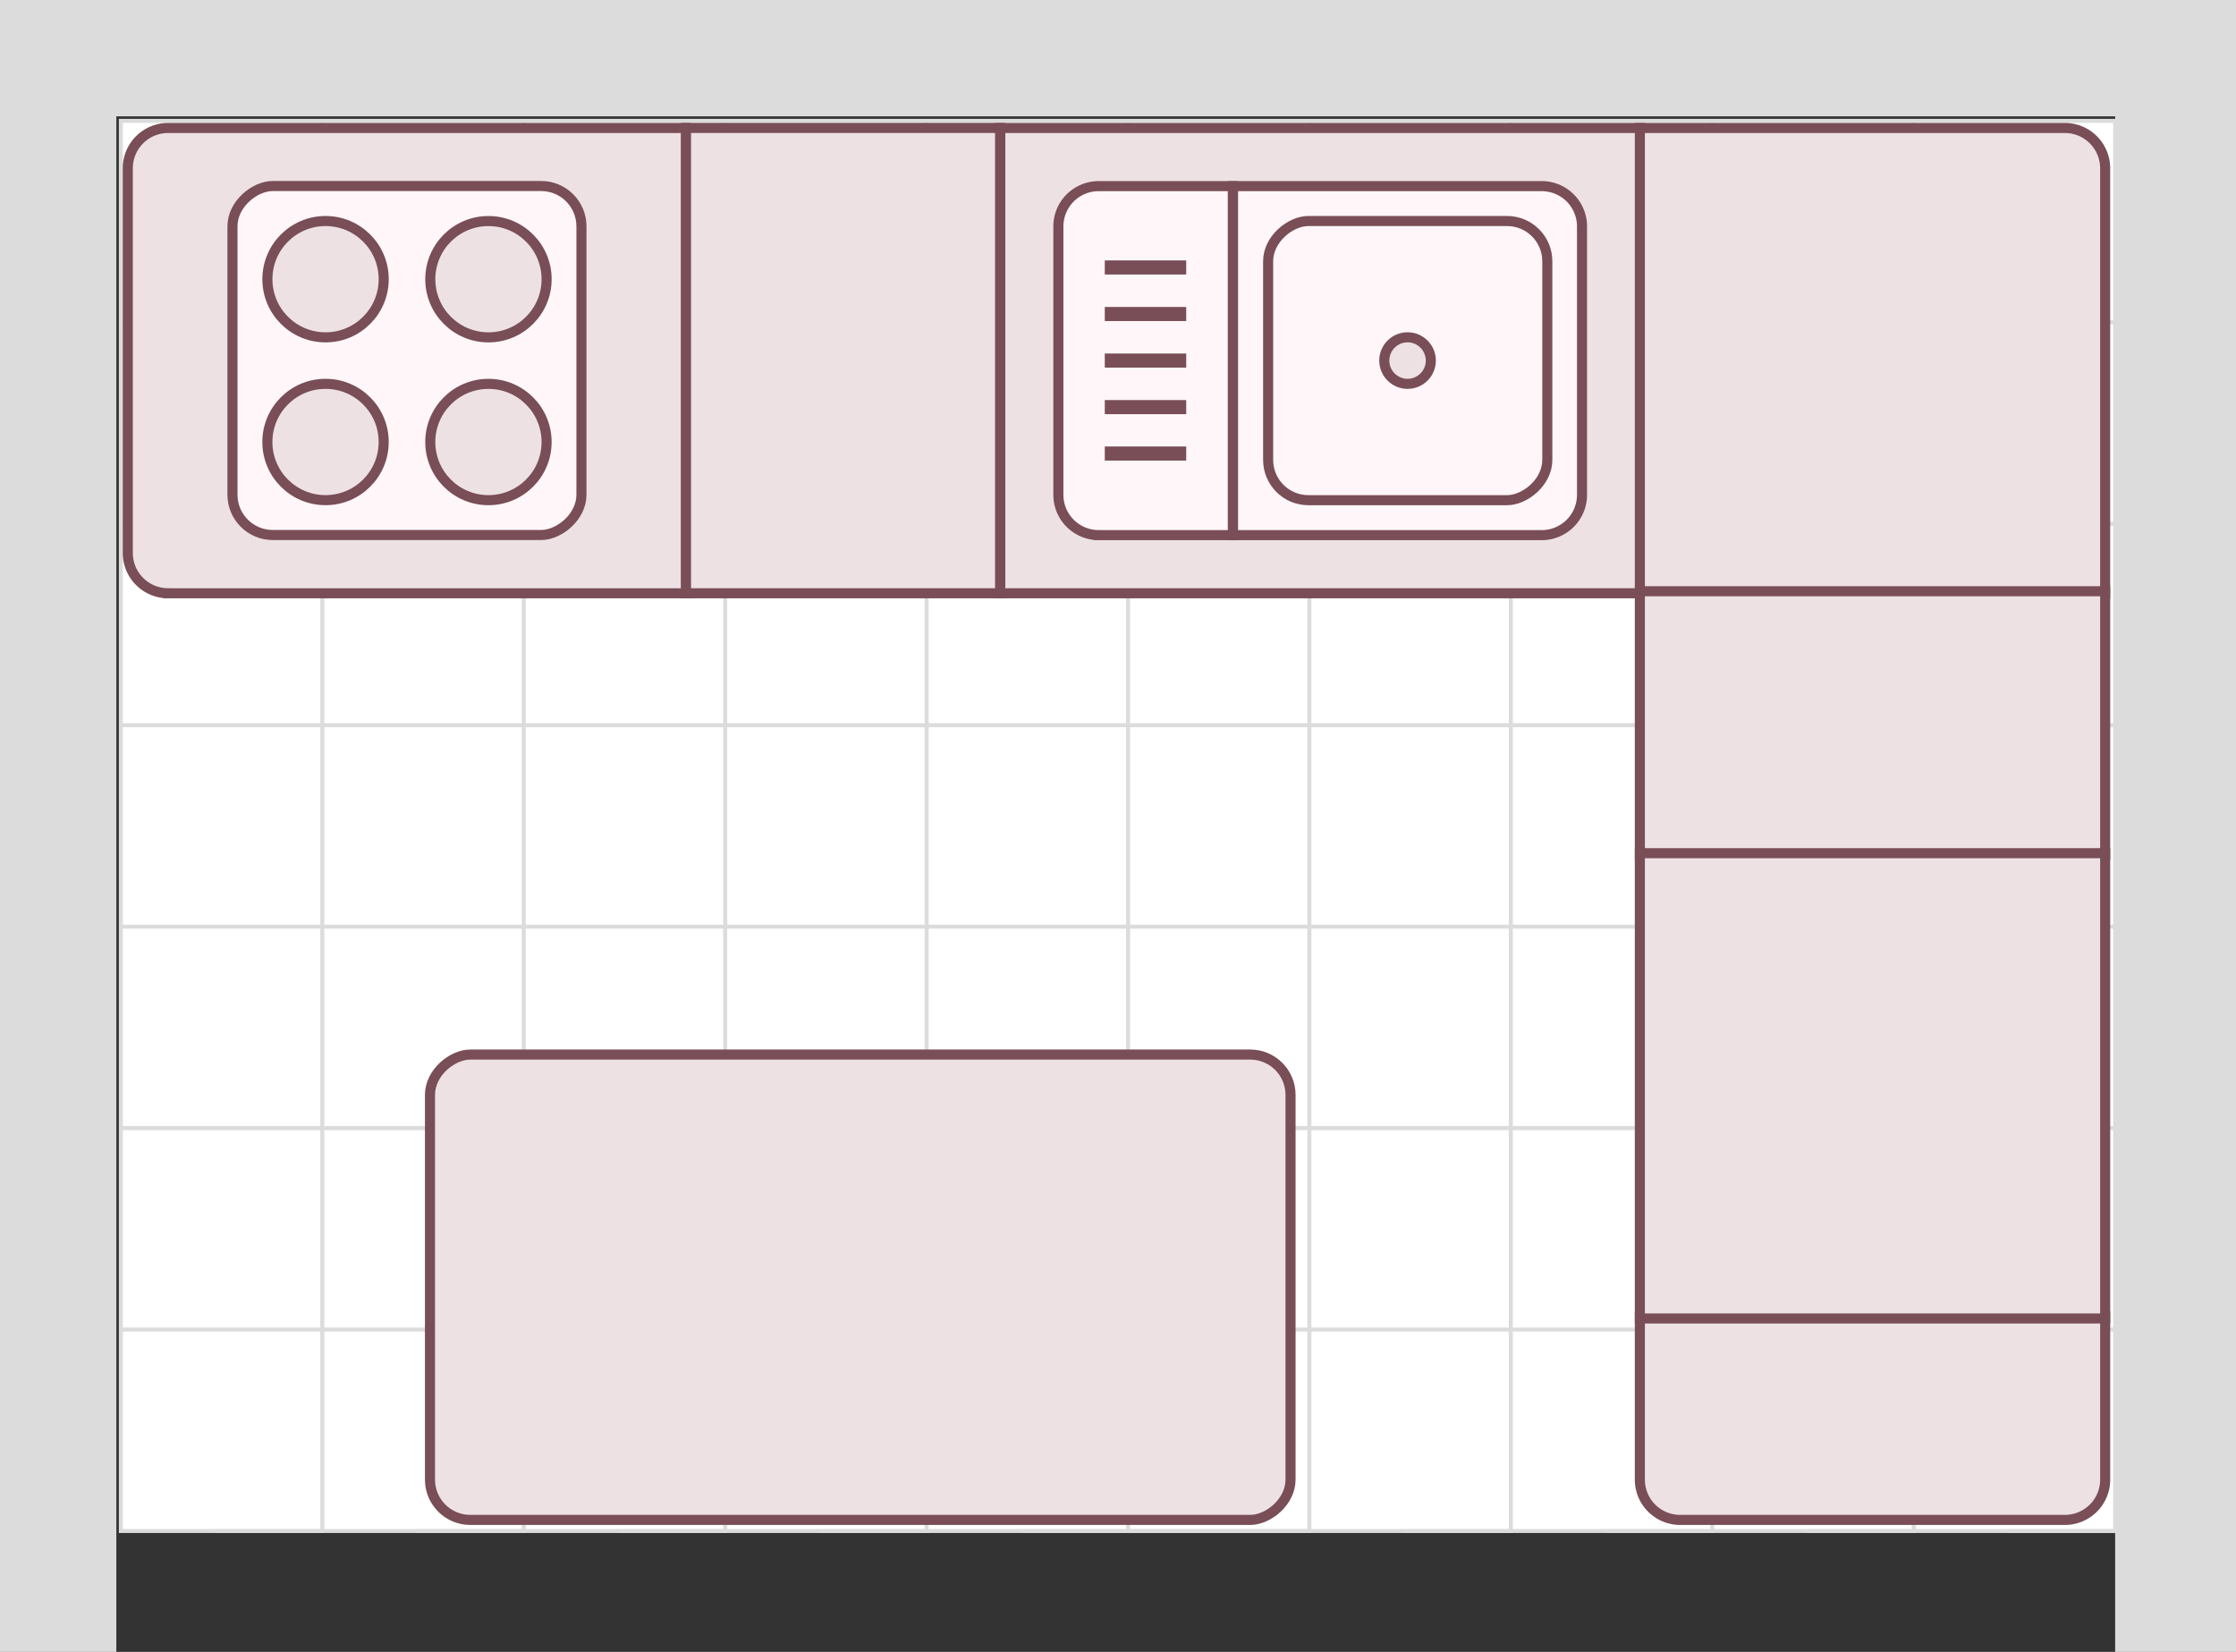
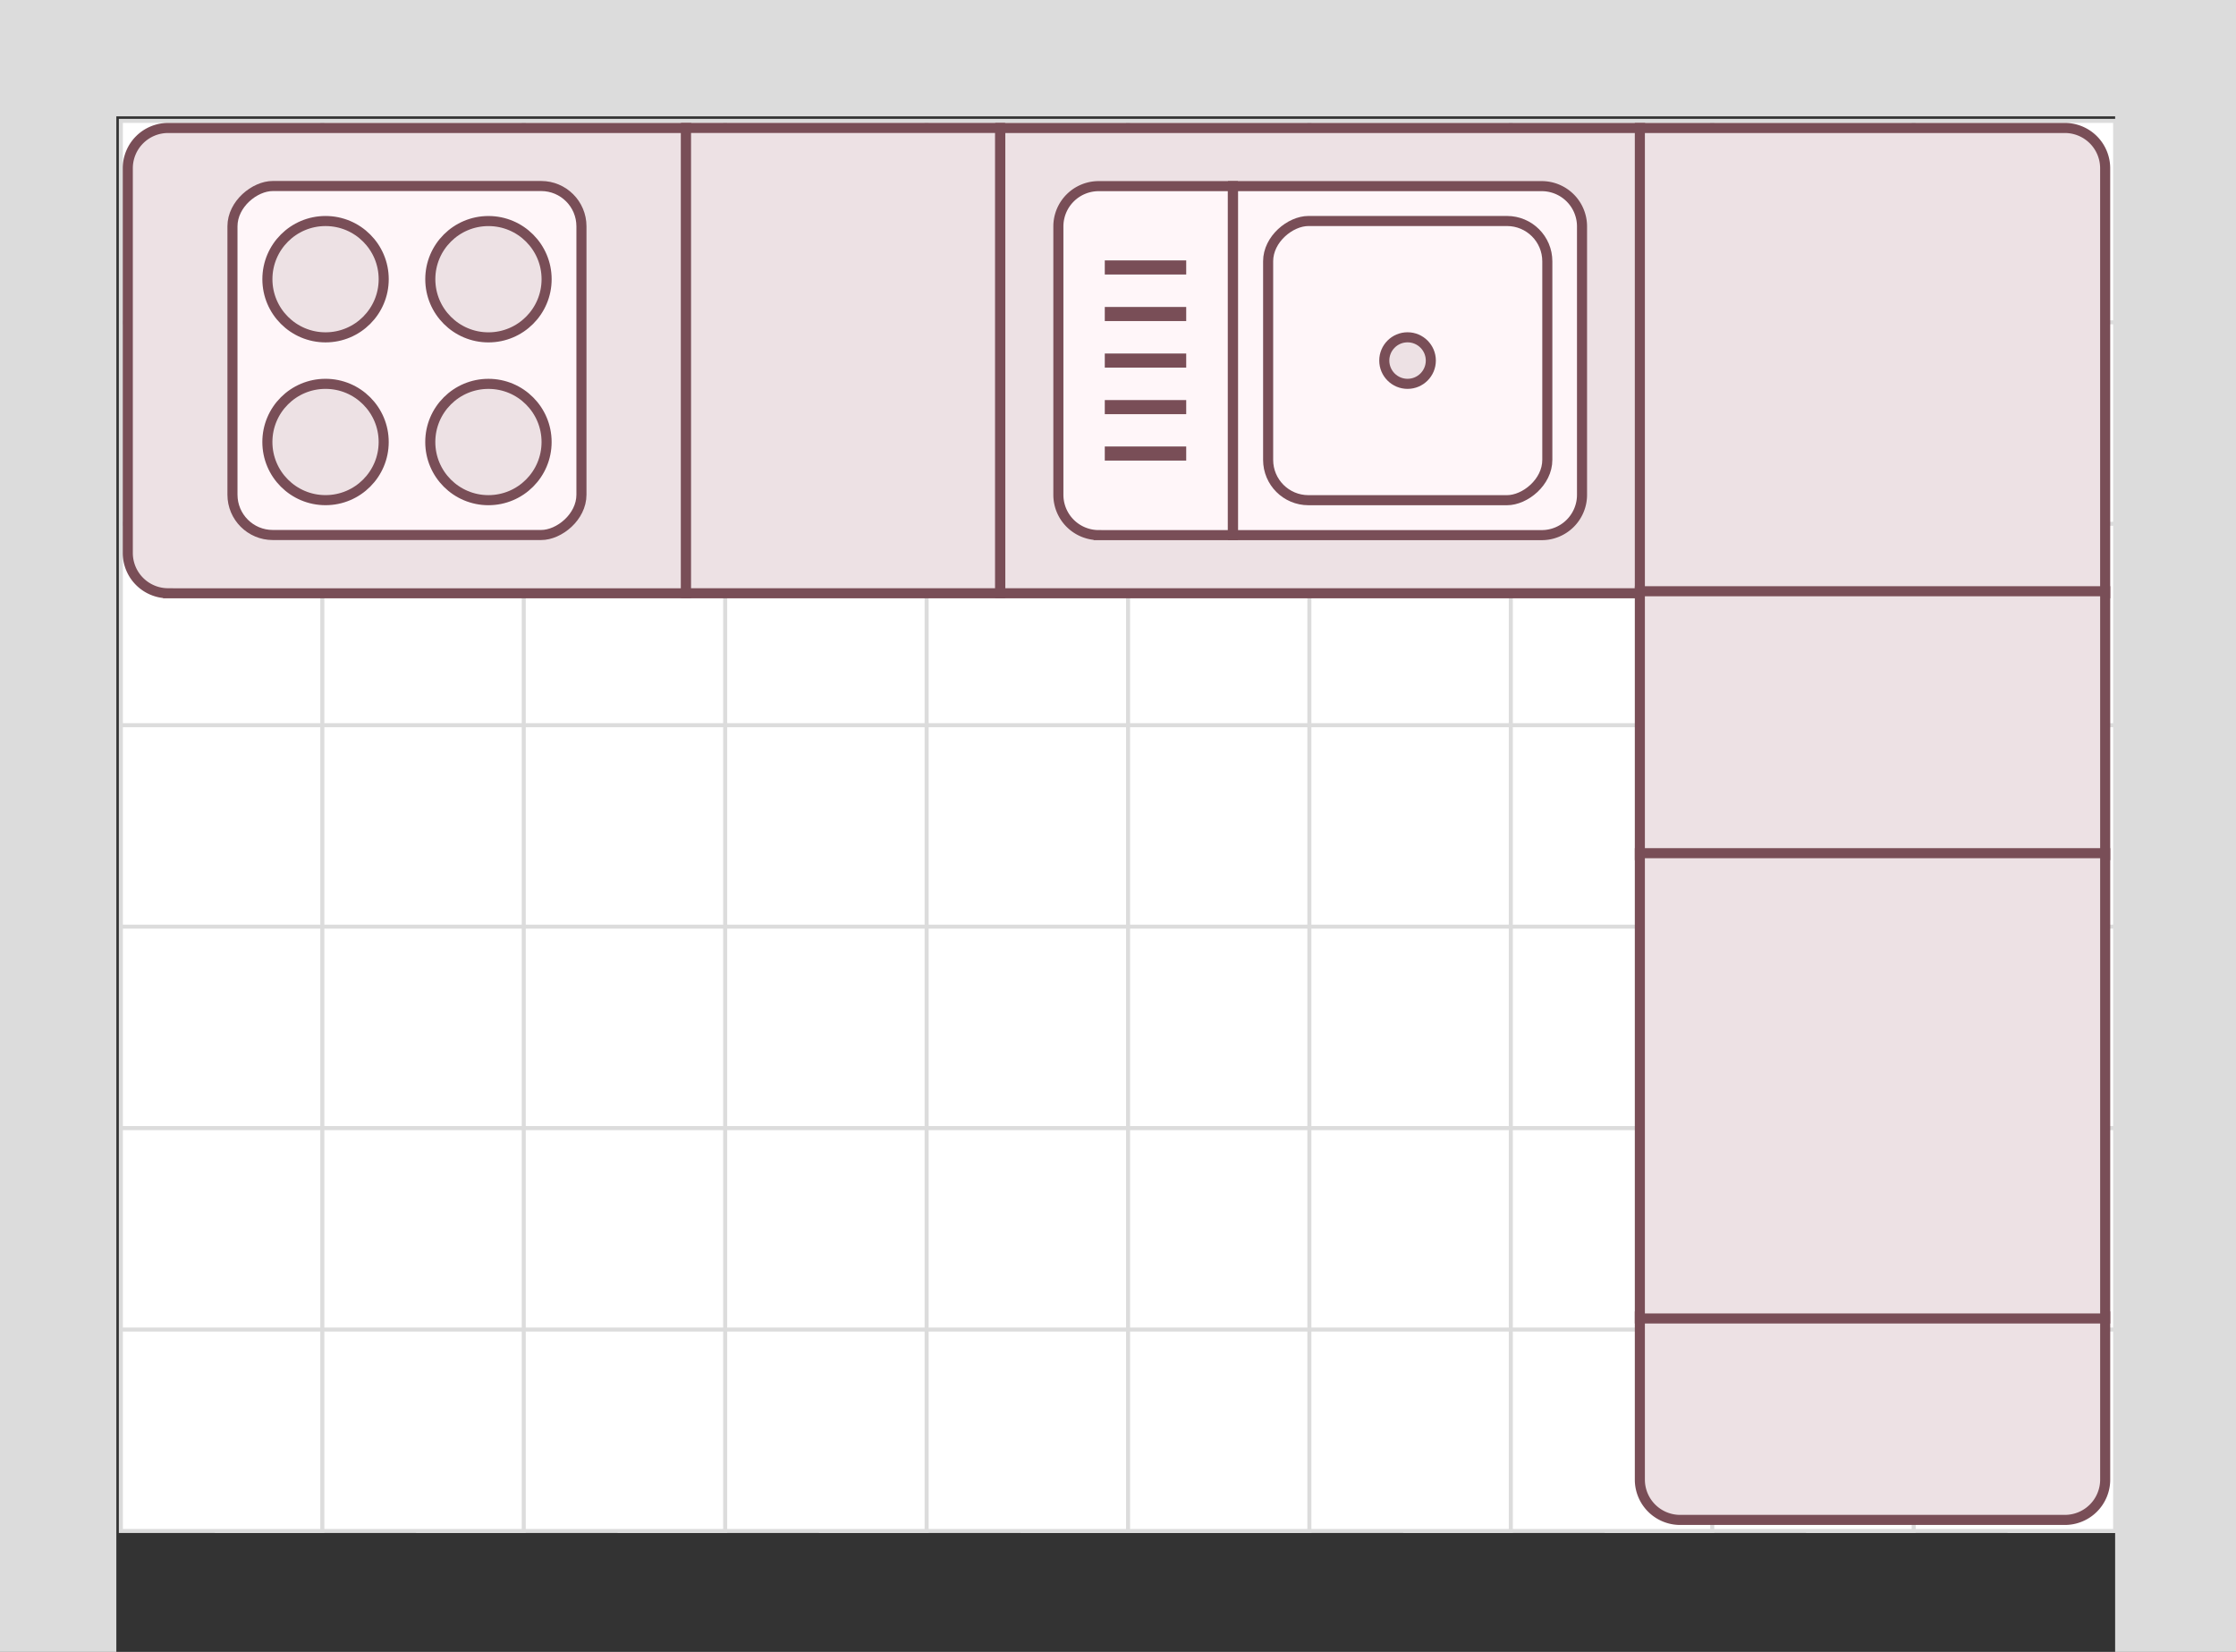
<svg xmlns="http://www.w3.org/2000/svg" width="111" height="82" viewBox="0 0 111 82" fill="none">
  <rect x="0" y="0" width="111" height="82" fill="#333333" stroke="none" />
  <path fill="#fff" stroke="#DCDCDC" stroke-width=".2" d="M6 6h10v10H6zM16 6h10v10H16zM26 6h10v10H26zM36 6h10v10H36zM46 6h10v10H46zM56 6h9v10h-9zM65 6h10v10H65zM75 6h10v10H75zM85 6h10v10H85zM95 6h10v10H95zM6 16h10v10H6zM16 16h10v10H16zM26 16h10v10H26zM36 16h10v10H36zM46 16h10v10H46zM56 16h9v10h-9zM65 16h10v10H65zM75 16h10v10H75zM85 16h10v10H85zM95 16h10v10H95zM6 26h10v10H6zM16 26h10v10H16zM26 26h10v10H26zM36 26h10v10H36zM46 26h10v10H46zM56 26h9v10h-9zM65 26h10v10H65zM75 26h10v10H75zM85 26h10v10H85zM95 26h10v10H95zM6 36h10v10H6zM16 36h10v10H16zM26 36h10v10H26zM36 36h10v10H36zM46 36h10v10H46zM56 36h9v10h-9zM65 36h10v10H65zM75 36h10v10H75zM85 36h10v10H85zM95 36h10v10H95zM6 46h10v10H6zM16 46h10v10H16zM26 46h10v10H26zM36 46h10v10H36zM46 46h10v10H46zM56 46h9v10h-9zM65 46h10v10H65zM75 46h10v10H75zM85 46h10v10H85zM95 46h10v10H95zM6 56h10v10H6zM16 56h10v10H16zM26 56h10v10H26zM36 56h10v10H36zM46 56h10v10H46zM56 56h9v10h-9zM65 56h10v10H65zM75 56h10v10H75zM85 56h10v10H85zM95 56h10v10H95zM6 66h10v10H6zM16 66h10v10H16zM26 66h10v10H26zM36 66h10v10H36zM46 66h10v10H46zM56 66h9v10h-9zM65 66h10v10H65zM75 66h10v10H75zM85 66h10v10H85zM95 66h10v10H95z" />
  <path d="M8.344 29.45a2 2 0 0 1-2-2V8.353a2 2 0 0 1 2-2h25.718v23.099H8.344zM49.656 29.45V6.353h31.762V29.45z" fill="#EDE1E4" stroke="#794E57" stroke-width=".5" />
  <path fill="#EDE1E4" stroke="#794E57" stroke-width=".5" d="M34.055 29.45V6.351h15.591v23.1zM81.406 29.45V6.353h21.099a2 2 0 0 1 2 2v21.099H81.406z" />
  <path fill="#EDE1E4" stroke="#794E57" stroke-width=".5" d="M81.406 42.45v-13.1h23.1v13.1zM83.406 75.45a2 2 0 0 1-2-2v-8.1h23.1v8.1a2 2 0 0 1-2 2h-19.1z" />
  <path fill="#EDE1E4" stroke="#794E57" stroke-width=".5" d="M81.406 65.45V42.353h23.1V65.45z" />
  <rect x="11.539" y="26.557" width="17.324" height="17.324" rx="2" transform="rotate(-90 11.54 26.557)" fill="#FFF6F9" stroke="#794E57" stroke-width=".5" />
  <circle cx="16.161" cy="21.942" transform="rotate(-90 16.16 21.942)" fill="#EDE1E4" stroke="#794E57" stroke-width=".5" r="2.887" />
  <circle cx="16.161" cy="13.861" transform="rotate(-90 16.16 13.86)" fill="#EDE1E4" stroke="#794E57" stroke-width=".5" r="2.887" />
  <circle cx="24.247" cy="21.942" transform="rotate(-90 24.247 21.942)" fill="#EDE1E4" stroke="#794E57" stroke-width=".5" r="2.887" />
  <circle cx="24.247" cy="13.861" transform="rotate(-90 24.247 13.86)" fill="#EDE1E4" stroke="#794E57" stroke-width=".5" r="2.887" />
  <path d="M61.21 26.563V9.24h15.325a2 2 0 0 1 2 2v13.324a2 2 0 0 1-2 2H61.21z" fill="#FFF6F9" stroke="#794E57" stroke-width=".5" />
  <rect x="62.953" y="24.83" width="13.859" height="13.859" rx="2" transform="rotate(-90 62.953 24.83)" fill="#FFF6F9" stroke="#794E57" stroke-width=".5" />
  <path d="M54.54 26.563a2 2 0 0 1-2-2V11.24a2 2 0 0 1 2-2H61.2v17.324H54.54z" fill="#FFF6F9" stroke="#794E57" stroke-width=".5" />
  <path d="M54.844 22.514h4.042M54.844 20.21h4.042M54.844 17.899h4.042M54.844 15.588h4.042M54.844 13.277h4.042" stroke="#794E57" stroke-width=".7" />
  <circle cx="69.874" cy="17.899" transform="rotate(-90 69.874 17.899)" fill="#EDE1E4" stroke="#794E57" stroke-width=".5" r="1.155" />
-   <rect x="21.344" y="75.451" width="23.1" height="42.72" rx="2" transform="rotate(-90 21.344 75.45)" fill="#EDE1E4" stroke="#794E57" stroke-width=".5" />
  <path fill-rule="evenodd" clip-rule="evenodd" d="M5.775 0H111v82h-6V5.775H5.775V82H0V0h5.775z" fill="#DCDCDC" />
</svg>